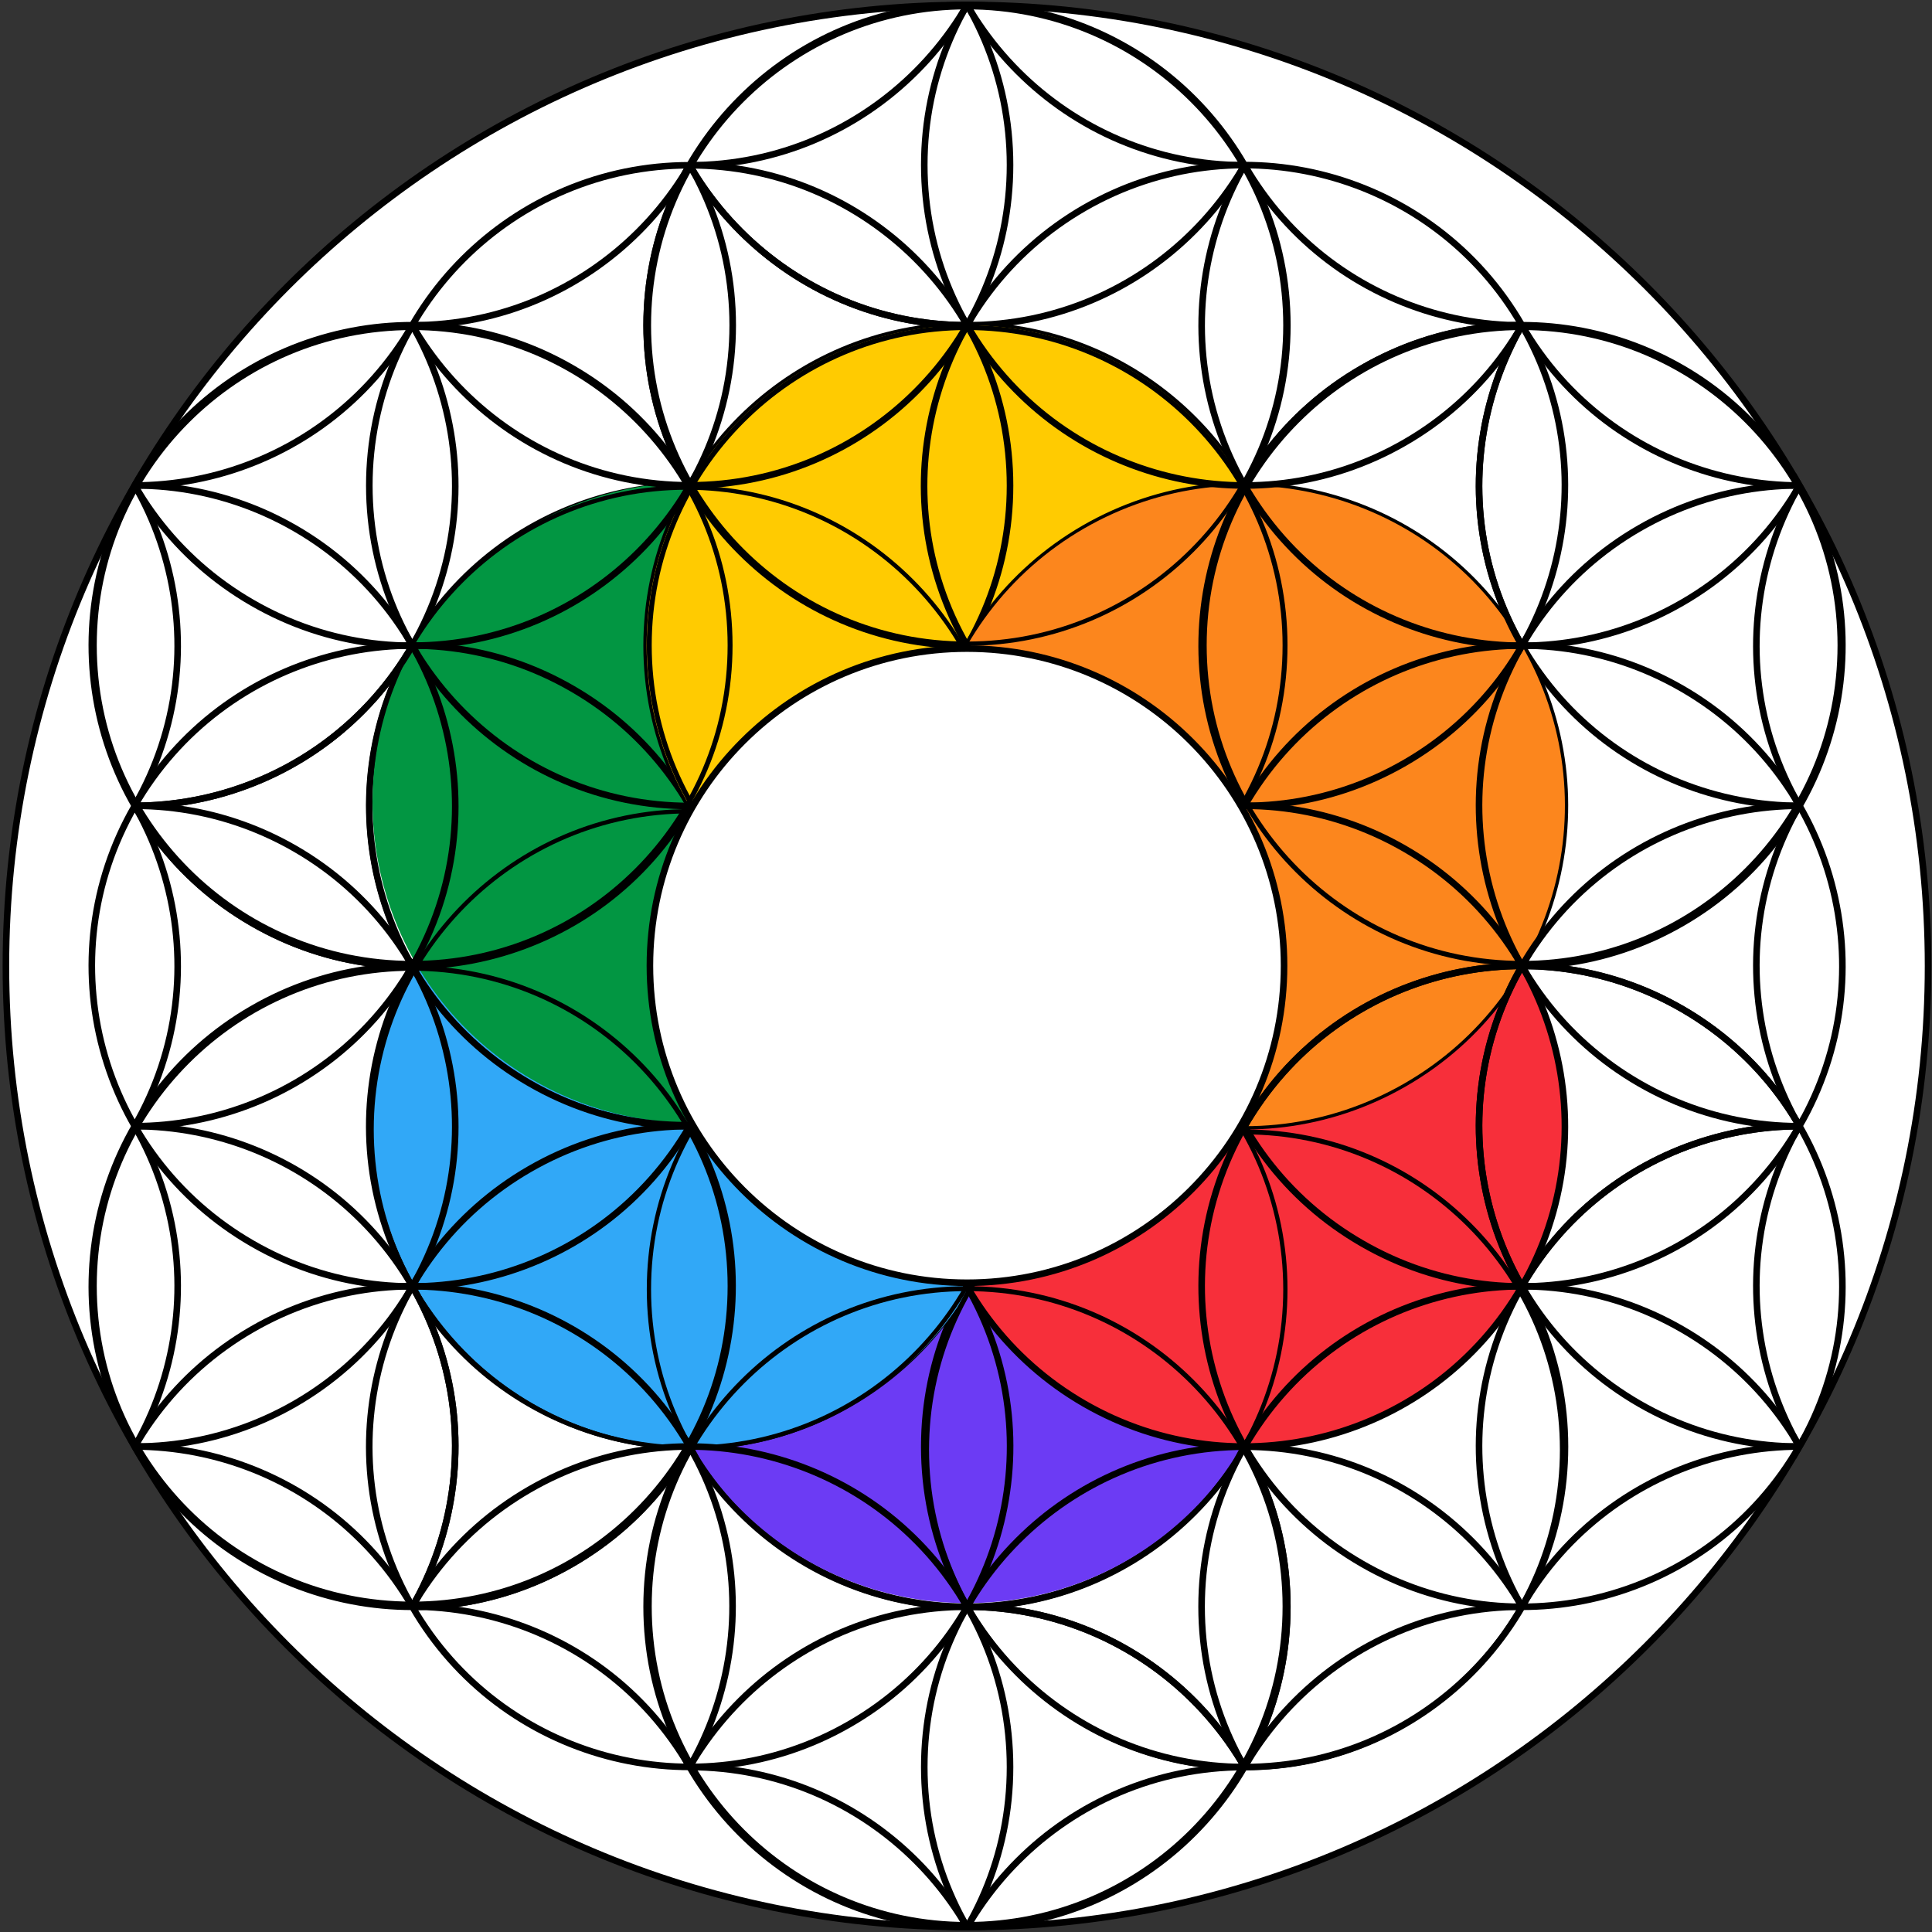
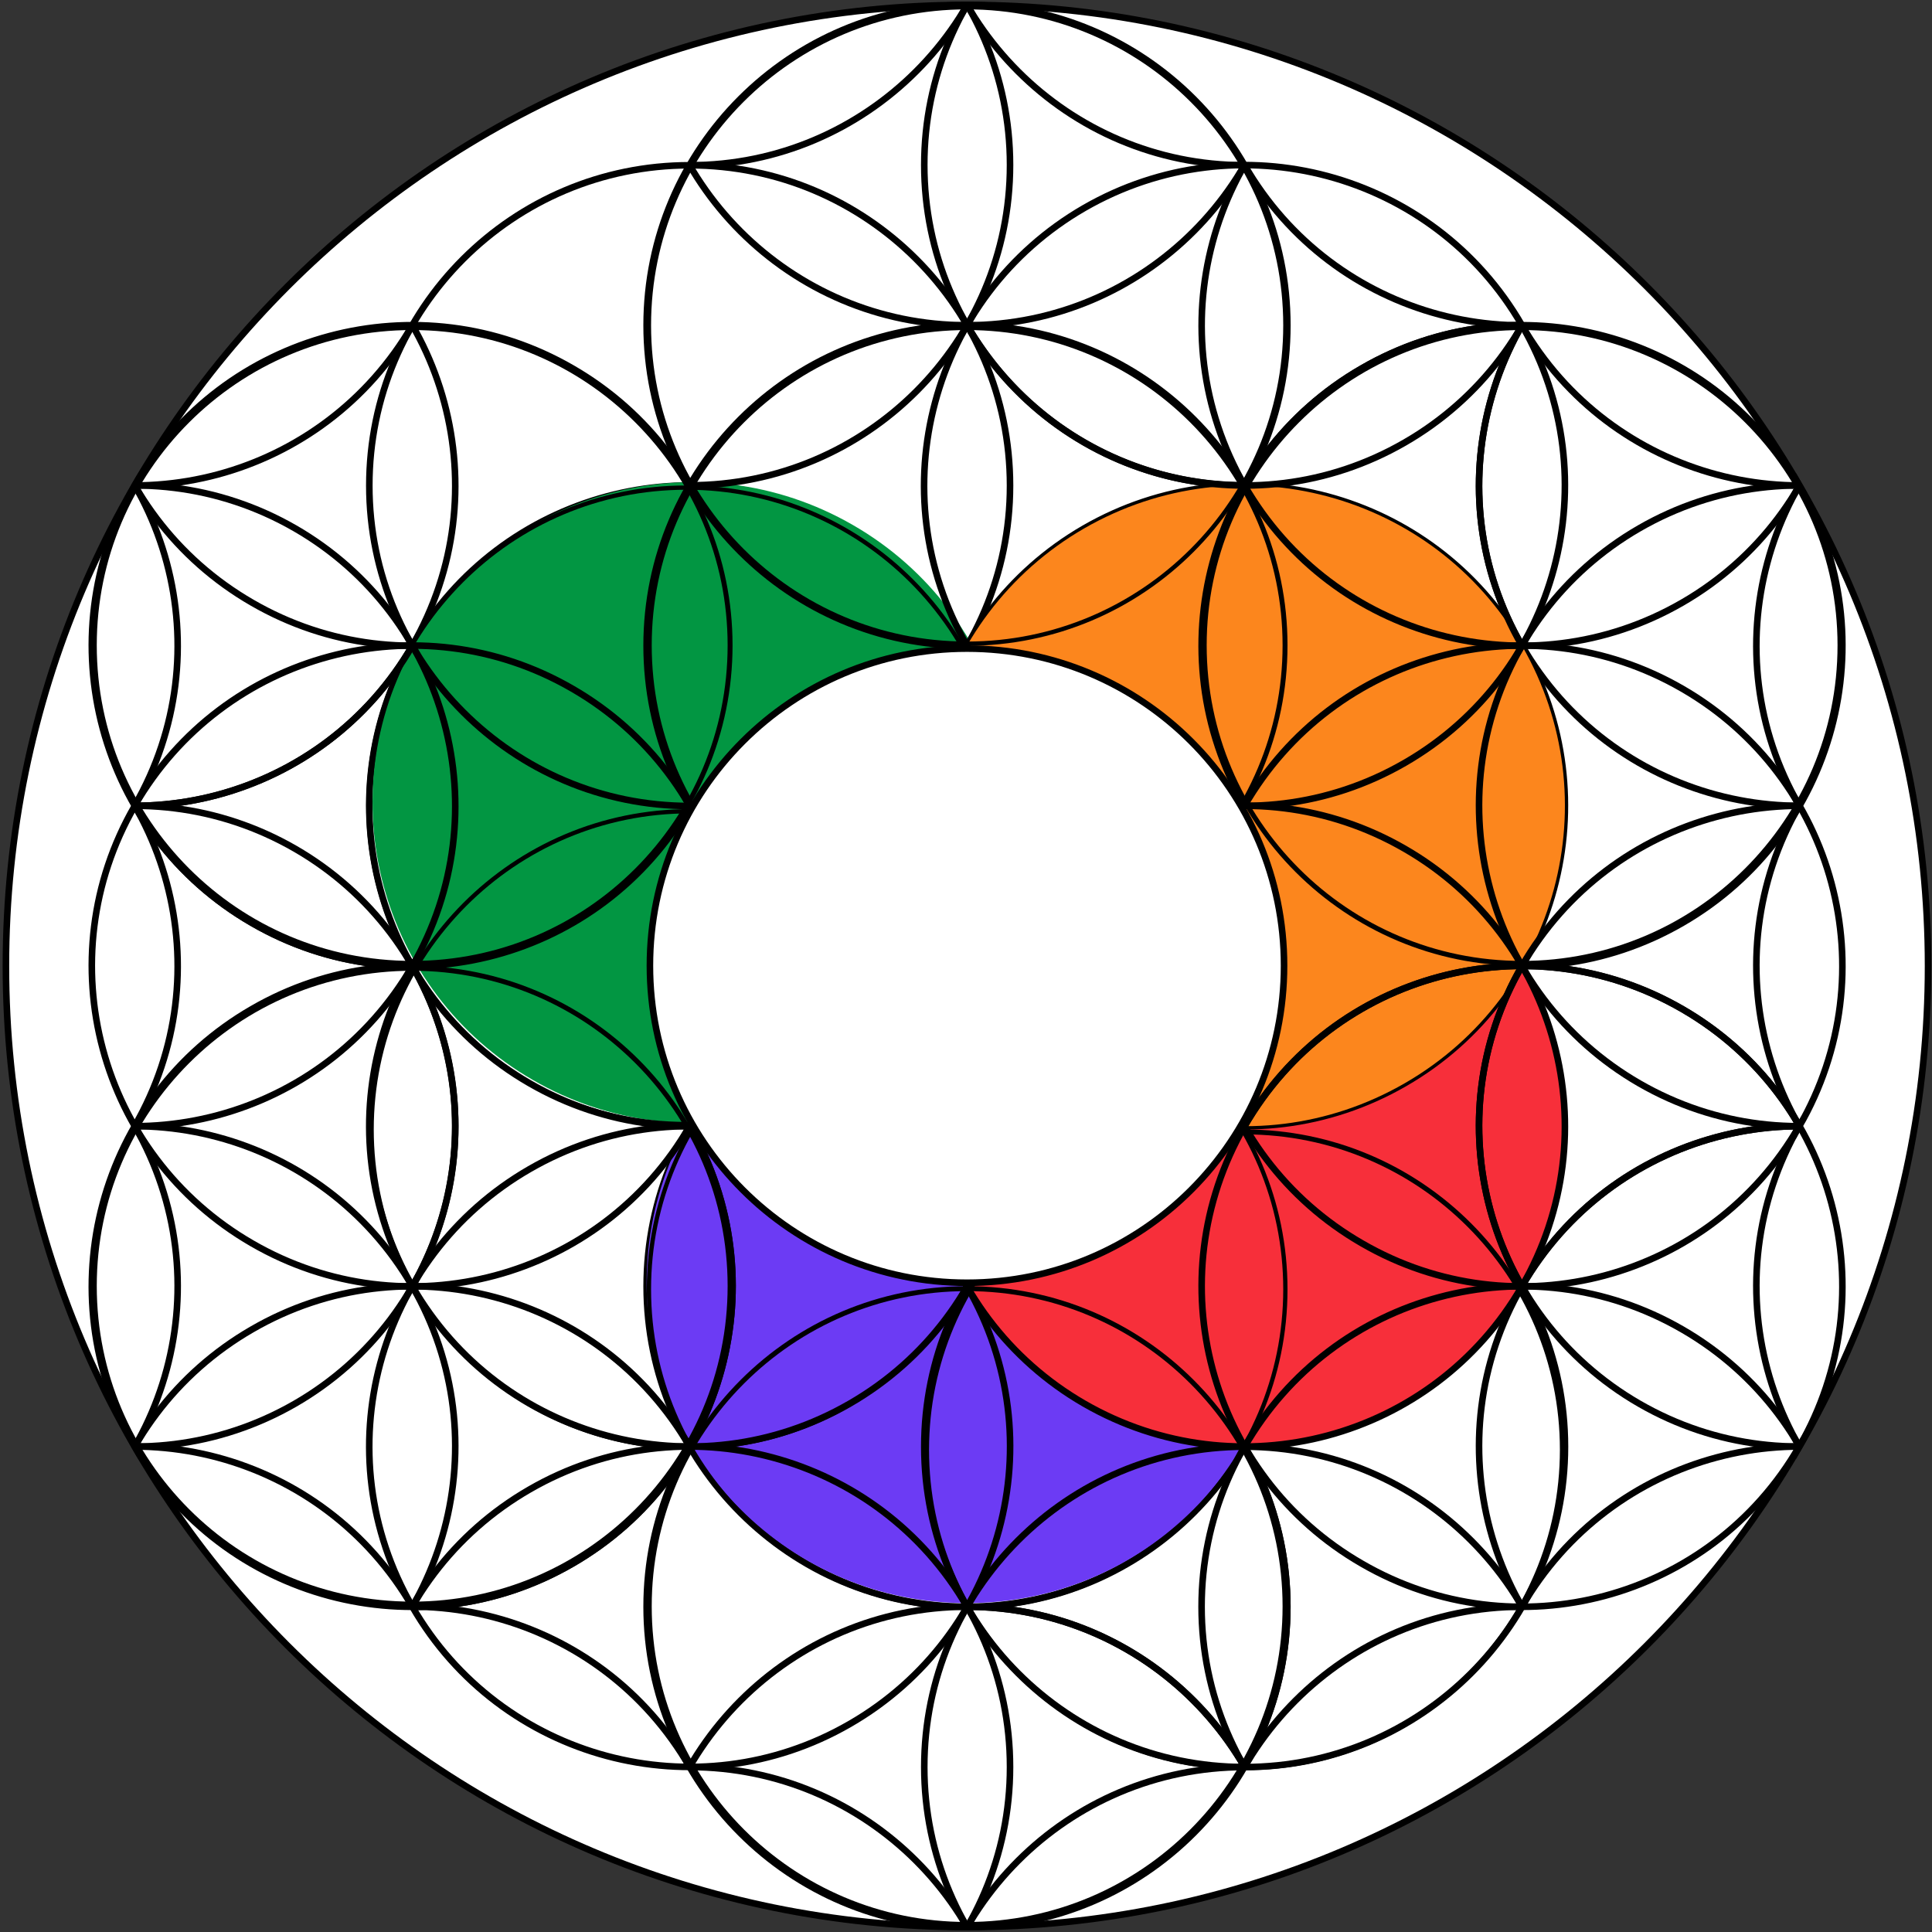
<svg xmlns="http://www.w3.org/2000/svg" version="1.2" viewBox="0 0 588 588" width="588" height="588">
  <rect x="0" y="0" width="588" height="588" fill="#333333" stroke="none" />
  <title>Flower of Life 5-svg</title>
  <defs>
    <clipPath clipPathUnits="userSpaceOnUse" id="cp1">
      <path d="m294.34 586.5c53.85 0 97.5-43.65 97.5-97.5 0-53.85-43.65-97.5-97.5-97.5-53.85 0-97.5 43.65-97.5 97.5 0 53.85 43.65 97.5 97.5 97.5z" />
    </clipPath>
    <clipPath clipPathUnits="userSpaceOnUse" id="cp2">
      <path d="m378.77 537.75c53.85 0 97.5-43.65 97.5-97.5 0-53.85-43.65-97.5-97.5-97.5-53.84 0-97.5 43.65-97.5 97.5 0 53.85 43.66 97.5 97.5 97.5z" />
    </clipPath>
    <clipPath clipPathUnits="userSpaceOnUse" id="cp3">
      <path d="m41.03 440.25c26.92 46.63 86.55 62.61 133.18 35.69 46.64-26.93 62.61-86.56 35.69-133.19-26.92-46.63-86.55-62.61-133.19-35.69-46.63 26.93-62.61 86.56-35.69 133.19z" />
    </clipPath>
    <clipPath clipPathUnits="userSpaceOnUse" id="cp4">
      <path d="m125.46 489c26.93 46.63 86.56 62.61 133.19 35.69 46.63-26.93 62.61-86.56 35.69-133.19-26.93-46.63-86.56-62.61-133.19-35.69-46.63 26.93-62.61 86.56-35.69 133.19z" />
    </clipPath>
    <clipPath clipPathUnits="userSpaceOnUse" id="cp5">
      <path d="m41.03 147.75c-26.93 46.63-10.95 106.26 35.68 133.19 46.64 26.92 106.27 10.94 133.19-35.69 26.92-46.63 10.95-106.26-35.69-133.19-46.63-26.92-106.26-10.94-133.19 35.69z" />
    </clipPath>
    <clipPath clipPathUnits="userSpaceOnUse" id="cp6">
      <path d="m41.03 245.25c-26.93 46.63-10.95 106.26 35.68 133.19 46.64 26.92 106.27 10.94 133.19-35.69 26.92-46.63 10.95-106.26-35.69-133.19-46.63-26.92-106.26-10.94-133.19 35.69z" />
    </clipPath>
    <clipPath clipPathUnits="userSpaceOnUse" id="cp7">
      <path d="m294.34 1.5c-53.85 0-97.5 43.65-97.5 97.5 0 53.85 43.65 97.5 97.5 97.5 53.85 0 97.5-43.65 97.5-97.5 0-53.85-43.65-97.5-97.5-97.5z" />
    </clipPath>
    <clipPath clipPathUnits="userSpaceOnUse" id="cp8">
-       <path d="m209.9 50.25c-53.85 0-97.5 43.65-97.5 97.5 0 53.85 43.65 97.5 97.5 97.5 53.85 0 97.5-43.65 97.5-97.5 0-53.85-43.65-97.5-97.5-97.5z" />
-     </clipPath>
+       </clipPath>
    <clipPath clipPathUnits="userSpaceOnUse" id="cp9">
      <path d="m547.65 147.75c-26.92-46.63-86.55-62.61-133.19-35.69-46.63 26.93-62.61 86.56-35.69 133.19 26.93 46.63 86.56 62.61 133.19 35.69 46.64-26.93 62.61-86.56 35.69-133.19z" />
    </clipPath>
    <clipPath clipPathUnits="userSpaceOnUse" id="cp10">
      <path d="m463.21 99c-26.92-46.63-86.55-62.61-133.19-35.69-46.63 26.93-62.61 86.56-35.68 133.19 26.92 46.63 86.55 62.61 133.19 35.69 46.63-26.93 62.61-86.56 35.68-133.19z" />
    </clipPath>
    <clipPath clipPathUnits="userSpaceOnUse" id="cp11">
      <path d="m547.65 440.25c26.92-46.63 10.95-106.26-35.69-133.19-46.63-26.92-106.26-10.94-133.19 35.69-26.92 46.63-10.94 106.26 35.69 133.19 46.64 26.92 106.27 10.94 133.19-35.69z" />
    </clipPath>
    <clipPath clipPathUnits="userSpaceOnUse" id="cp12">
      <path d="m547.65 342.75c26.92-46.63 10.95-106.26-35.69-133.19-46.63-26.92-106.26-10.94-133.19 35.69-26.92 46.63-10.94 106.26 35.69 133.19 46.64 26.92 106.27 10.94 133.19-35.69z" />
    </clipPath>
  </defs>
  <style>
		.s0 { fill: #ffffff;stroke: #000000;stroke-width: 2 } 
		.s1 { fill: none;stroke: #000000;stroke-width: 2 } 
		.s2 { fill: #6c3bf4 } 
		.s3 { fill: #31a8f7 } 
		.s4 { fill: #029642 } 
		.s5 { fill: #ffcb01 } 
		.s6 { fill: #f72f3a } 
		.s7 { fill: #fc861d } 
		.s8 { fill: none;stroke: #000000;stroke-width: 1.3 } 
		.s9 { fill: none;stroke: #000000;stroke-width: 1.5 } 
	</style>
  <path id="Layer" class="s0" d="m294.3 586.5c161.6 0 292.5-131 292.5-292.5 0-161.5-130.9-292.5-292.5-292.5-161.5 0-292.5 131-292.5 292.5 0 161.5 131 292.5 292.5 292.5z" />
  <path id="Layer" fill-rule="evenodd" class="s1" d="m294.3 489c53.9 0 97.5-43.7 97.5-97.5 0-53.8-43.6-97.5-97.5-97.5-53.8 0-97.5 43.7-97.5 97.5 0 53.8 43.7 97.5 97.5 97.5z" />
  <path id="Layer" fill-rule="evenodd" class="s1" d="m294.3 586.5c53.9 0 97.5-43.7 97.5-97.5 0-53.8-43.6-97.5-97.5-97.5-53.8 0-97.5 43.7-97.5 97.5 0 53.8 43.7 97.5 97.5 97.5z" />
  <g id="Clip-Path" clip-path="url(#cp1)">
    <g id="Layer">
      <path id="Layer" fill-rule="evenodd" class="s1" d="m378.8 635.3c53.8 0 97.5-43.7 97.5-97.5 0-53.9-43.7-97.5-97.5-97.5-53.9 0-97.5 43.6-97.5 97.5 0 53.8 43.6 97.5 97.5 97.5z" />
      <path id="Layer" fill-rule="evenodd" class="s1" d="m209.9 635.3c53.8 0 97.5-43.7 97.5-97.5 0-53.9-43.7-97.5-97.5-97.5-53.8 0-97.5 43.6-97.5 97.5 0 53.8 43.7 97.5 97.5 97.5z" />
      <path id="Layer" fill-rule="evenodd" class="s1" d="m378.8 732.8c53.8 0 97.5-43.7 97.5-97.5 0-53.9-43.7-97.5-97.5-97.5-53.9 0-97.5 43.6-97.5 97.5 0 53.8 43.6 97.5 97.5 97.5z" />
      <path id="Layer" fill-rule="evenodd" class="s1" d="m209.9 732.8c53.8 0 97.5-43.7 97.5-97.5 0-53.9-43.7-97.5-97.5-97.5-53.8 0-97.5 43.6-97.5 97.5 0 53.8 43.7 97.5 97.5 97.5z" />
      <path id="Layer" fill-rule="evenodd" class="s1" d="m294.3 684c53.9 0 97.5-43.7 97.5-97.5 0-53.8-43.6-97.5-97.5-97.5-53.8 0-97.5 43.7-97.5 97.5 0 53.8 43.7 97.5 97.5 97.5z" />
    </g>
  </g>
  <path id="Layer" class="s2" d="m294.3 487.9c53.9 0 97.5-43.6 97.5-97.5 0-53.8-43.6-97.5-97.5-97.5-53.8 0-97.5 43.7-97.5 97.5 0 53.9 43.7 97.5 97.5 97.5z" />
  <path id="Layer" fill-rule="evenodd" class="s1" d="m378.8 537.8c53.8 0 97.5-43.7 97.5-97.5 0-53.9-43.7-97.5-97.5-97.5-53.9 0-97.5 43.6-97.5 97.5 0 53.8 43.6 97.5 97.5 97.5z" />
  <g id="Clip-Path" clip-path="url(#cp2)">
    <g id="Layer">
      <path id="Layer" fill-rule="evenodd" class="s1" d="m463.2 586.5c53.9 0 97.5-43.7 97.5-97.5 0-53.8-43.6-97.5-97.5-97.5-53.8 0-97.5 43.7-97.5 97.5 0 53.8 43.7 97.5 97.5 97.5z" />
      <path id="Layer" fill-rule="evenodd" class="s1" d="m294.3 586.5c53.9 0 97.5-43.7 97.5-97.5 0-53.8-43.6-97.5-97.5-97.5-53.8 0-97.5 43.7-97.5 97.5 0 53.8 43.7 97.5 97.5 97.5z" />
      <path id="Layer" fill-rule="evenodd" class="s1" d="m463.2 684c53.9 0 97.5-43.7 97.5-97.5 0-53.8-43.6-97.5-97.5-97.5-53.8 0-97.5 43.7-97.5 97.5 0 53.8 43.7 97.5 97.5 97.5z" />
      <path id="Layer" fill-rule="evenodd" class="s1" d="m294.3 684c53.9 0 97.5-43.7 97.5-97.5 0-53.8-43.6-97.5-97.5-97.5-53.8 0-97.5 43.7-97.5 97.5 0 53.8 43.7 97.5 97.5 97.5z" />
      <path id="Layer" fill-rule="evenodd" class="s1" d="m378.8 635.3c53.8 0 97.5-43.7 97.5-97.5 0-53.9-43.7-97.5-97.5-97.5-53.9 0-97.5 43.6-97.5 97.5 0 53.8 43.6 97.5 97.5 97.5z" />
    </g>
  </g>
  <path id="Layer" fill-rule="evenodd" class="s1" d="m125.5 391.5c26.9 46.6 86.5 62.6 133.1 35.7 46.7-26.9 62.7-86.6 35.7-133.2-26.9-46.6-86.5-62.6-133.1-35.7-46.7 26.9-62.7 86.6-35.7 133.2z" />
  <path id="Layer" fill-rule="evenodd" class="s1" d="m41 440.3c26.9 46.6 86.6 62.6 133.2 35.6 46.6-26.9 62.6-86.5 35.7-133.2-26.9-46.6-86.6-62.6-133.2-35.6-46.6 26.9-62.6 86.5-35.7 133.1z" />
  <g id="Clip-Path" clip-path="url(#cp3)">
    <g id="Layer">
      <path id="Layer" fill-rule="evenodd" class="s1" d="m41 537.8c26.9 46.6 86.6 62.6 133.2 35.6 46.6-26.9 62.6-86.5 35.7-133.1-26.9-46.7-86.6-62.7-133.2-35.7-46.6 26.9-62.6 86.5-35.7 133.2z" />
      <path id="Layer" fill-rule="evenodd" class="s1" d="m-43.4 391.5c26.9 46.6 86.5 62.6 133.2 35.7 46.6-26.9 62.6-86.6 35.7-133.2-27-46.6-86.6-62.6-133.2-35.7-46.7 26.9-62.6 86.6-35.7 133.2z" />
      <path id="Layer" fill-rule="evenodd" class="s1" d="m-43.4 586.5c26.9 46.6 86.5 62.6 133.2 35.7 46.6-26.9 62.6-86.6 35.7-133.2-27-46.6-86.6-62.6-133.2-35.7-46.7 26.9-62.6 86.6-35.7 133.2z" />
      <path id="Layer" fill-rule="evenodd" class="s1" d="m-127.8 440.3c26.9 46.6 86.5 62.6 133.1 35.6 46.7-26.9 62.6-86.5 35.7-133.2-26.9-46.6-86.5-62.6-133.2-35.6-46.6 26.9-62.6 86.5-35.6 133.1z" />
      <path id="Layer" fill-rule="evenodd" class="s1" d="m-43.4 489c26.9 46.6 86.5 62.6 133.2 35.7 46.6-26.9 62.6-86.6 35.7-133.2-27-46.6-86.6-62.6-133.2-35.7-46.7 26.9-62.6 86.6-35.7 133.2z" />
    </g>
  </g>
-   <path id="Layer" class="s3" d="m126.5 391.5c26.9 46.6 86.5 62.6 133.1 35.7 46.7-26.9 62.7-86.6 35.7-133.2-26.9-46.6-86.5-62.6-133.1-35.7-46.7 26.9-62.7 86.6-35.7 133.2z" />
  <path id="Layer" fill-rule="evenodd" class="s1" d="m125.5 489c26.9 46.6 86.5 62.6 133.1 35.7 46.7-26.9 62.7-86.6 35.7-133.2-26.9-46.6-86.5-62.6-133.1-35.7-46.7 26.9-62.7 86.6-35.7 133.2z" />
  <g id="Clip-Path" clip-path="url(#cp4)">
    <g id="Layer">
      <path id="Layer" fill-rule="evenodd" class="s1" d="m125.5 586.5c26.9 46.6 86.5 62.6 133.1 35.7 46.7-26.9 62.7-86.6 35.7-133.2-26.9-46.6-86.5-62.6-133.1-35.7-46.7 26.9-62.7 86.6-35.7 133.2z" />
      <path id="Layer" fill-rule="evenodd" class="s1" d="m41 440.3c26.9 46.6 86.6 62.6 133.2 35.6 46.6-26.9 62.6-86.5 35.7-133.2-26.9-46.6-86.6-62.6-133.2-35.6-46.6 26.9-62.6 86.5-35.7 133.1z" />
      <path id="Layer" fill-rule="evenodd" class="s1" d="m41 635.3c26.9 46.6 86.6 62.6 133.2 35.6 46.6-26.9 62.6-86.5 35.7-133.1-26.9-46.7-86.6-62.7-133.2-35.7-46.6 26.9-62.6 86.5-35.7 133.2z" />
-       <path id="Layer" fill-rule="evenodd" class="s1" d="m-43.4 489c26.9 46.6 86.5 62.6 133.2 35.7 46.6-26.9 62.6-86.6 35.7-133.2-27-46.6-86.6-62.6-133.2-35.7-46.7 26.9-62.6 86.6-35.7 133.2z" />
-       <path id="Layer" fill-rule="evenodd" class="s1" d="m41 537.8c26.9 46.6 86.6 62.6 133.2 35.6 46.6-26.9 62.6-86.5 35.7-133.1-26.9-46.7-86.6-62.7-133.2-35.7-46.6 26.9-62.6 86.5-35.7 133.2z" />
    </g>
  </g>
  <path id="Layer" fill-rule="evenodd" class="s1" d="m125.5 196.5c-27 46.6-11 106.3 35.7 133.2 46.6 26.9 106.2 10.9 133.1-35.7 27-46.6 11-106.3-35.7-133.2-46.6-26.9-106.2-10.9-133.1 35.7z" />
  <path id="Layer" fill-rule="evenodd" class="s1" d="m41 147.8c-26.9 46.6-10.9 106.2 35.7 133.1 46.6 27 106.3 11 133.2-35.7 26.9-46.6 10.9-106.2-35.7-133.1-46.6-27-106.3-11-133.2 35.6z" />
  <g id="Clip-Path" clip-path="url(#cp5)">
    <g id="Layer">
      <path id="Layer" fill-rule="evenodd" class="s1" d="m-43.4 196.5c-26.9 46.6-11 106.3 35.7 133.2 46.6 26.9 106.2 10.9 133.2-35.7 26.9-46.6 10.9-106.3-35.7-133.2-46.7-26.9-106.3-10.9-133.2 35.7z" />
      <path id="Layer" fill-rule="evenodd" class="s1" d="m41 50.3c-26.9 46.6-10.9 106.2 35.7 133.1 46.6 27 106.3 11 133.2-35.6 26.9-46.7 10.9-106.3-35.7-133.2-46.6-27-106.3-11-133.2 35.6z" />
      <path id="Layer" fill-rule="evenodd" class="s1" d="m-127.8 147.8c-27 46.6-11 106.2 35.6 133.1 46.7 27 106.3 11 133.2-35.7 26.9-46.6 11-106.2-35.7-133.1-46.6-27-106.2-11-133.1 35.6z" />
      <path id="Layer" fill-rule="evenodd" class="s1" d="m-43.4 1.5c-26.9 46.6-11 106.3 35.7 133.2 46.6 26.9 106.2 10.9 133.2-35.7 26.9-46.6 10.9-106.3-35.7-133.2-46.7-26.9-106.3-10.9-133.2 35.7z" />
      <path id="Layer" fill-rule="evenodd" class="s1" d="m-43.4 99c-26.9 46.6-11 106.3 35.7 133.2 46.6 26.9 106.2 10.9 133.2-35.7 26.9-46.6 10.9-106.3-35.7-133.2-46.7-26.9-106.3-10.9-133.2 35.7z" />
    </g>
  </g>
  <path id="Layer" class="s4" d="m126.5 195.5c-27 46.6-11 106.3 35.7 133.2 46.6 26.9 106.2 10.9 133.1-35.7 27-46.6 11-106.3-35.7-133.2-46.6-26.9-106.2-10.9-133.1 35.7z" />
  <path id="Layer" fill-rule="evenodd" class="s1" d="m41 245.3c-26.9 46.6-10.9 106.2 35.7 133.1 46.6 27 106.3 11 133.2-35.7 26.9-46.6 10.9-106.2-35.7-133.1-46.6-27-106.3-11-133.2 35.6z" />
  <g id="Clip-Path" clip-path="url(#cp6)">
    <g id="Layer">
      <path id="Layer" fill-rule="evenodd" class="s1" d="m-43.4 294c-26.9 46.6-11 106.3 35.7 133.2 46.6 26.9 106.2 10.9 133.2-35.7 26.9-46.6 10.9-106.3-35.7-133.2-46.7-26.9-106.3-10.9-133.2 35.7z" />
      <path id="Layer" fill-rule="evenodd" class="s1" d="m41 147.8c-26.9 46.6-10.9 106.2 35.7 133.1 46.6 27 106.3 11 133.2-35.7 26.9-46.6 10.9-106.2-35.7-133.1-46.6-27-106.3-11-133.2 35.6z" />
      <path id="Layer" fill-rule="evenodd" class="s1" d="m-127.8 245.3c-27 46.6-11 106.2 35.6 133.1 46.7 27 106.3 11 133.2-35.7 26.9-46.6 11-106.2-35.7-133.1-46.6-27-106.2-11-133.1 35.6z" />
      <path id="Layer" fill-rule="evenodd" class="s1" d="m-43.4 99c-26.9 46.6-11 106.3 35.7 133.2 46.6 26.9 106.2 10.9 133.2-35.7 26.9-46.6 10.9-106.3-35.7-133.2-46.7-26.9-106.3-10.9-133.2 35.7z" />
      <path id="Layer" fill-rule="evenodd" class="s1" d="m-43.4 196.5c-26.9 46.6-11 106.3 35.7 133.2 46.6 26.9 106.2 10.9 133.2-35.7 26.9-46.6 10.9-106.3-35.7-133.2-46.7-26.9-106.3-10.9-133.2 35.7z" />
    </g>
  </g>
  <path id="Layer" fill-rule="evenodd" class="s1" d="m294.3 99c-53.8 0-97.5 43.7-97.5 97.5 0 53.8 43.7 97.5 97.5 97.5 53.9 0 97.5-43.7 97.5-97.5 0-53.8-43.6-97.5-97.5-97.5z" />
  <path id="Layer" fill-rule="evenodd" class="s1" d="m294.3 1.5c-53.8 0-97.5 43.7-97.5 97.5 0 53.8 43.7 97.5 97.5 97.5 53.9 0 97.5-43.7 97.5-97.5 0-53.8-43.6-97.5-97.5-97.5z" />
  <g id="Clip-Path" clip-path="url(#cp7)">
    <g id="Layer">
      <path id="Layer" fill-rule="evenodd" class="s1" d="m209.9-47.3c-53.8 0-97.5 43.7-97.5 97.5 0 53.9 43.7 97.5 97.5 97.5 53.8 0 97.5-43.6 97.5-97.5 0-53.8-43.7-97.5-97.5-97.5z" />
      <path id="Layer" fill-rule="evenodd" class="s1" d="m378.8-47.3c-53.9 0-97.5 43.7-97.5 97.5 0 53.9 43.6 97.5 97.5 97.5 53.8 0 97.5-43.6 97.5-97.5 0-53.8-43.7-97.5-97.5-97.5z" />
      <path id="Layer" fill-rule="evenodd" class="s1" d="m209.9-144.8c-53.8 0.1-97.5 43.7-97.5 97.6 0 53.8 43.7 97.5 97.5 97.5 53.8 0 97.5-43.7 97.5-97.5 0-53.9-43.7-97.5-97.5-97.5z" />
      <path id="Layer" fill-rule="evenodd" class="s1" d="m378.8-144.8c-53.9 0.1-97.5 43.7-97.5 97.6 0 53.8 43.6 97.5 97.5 97.5 53.8 0 97.5-43.7 97.5-97.5 0-53.9-43.7-97.5-97.5-97.5z" />
      <path id="Layer" fill-rule="evenodd" class="s1" d="m294.3-96c-53.8 0-97.5 43.7-97.5 97.5 0 53.8 43.7 97.5 97.5 97.5 53.9 0 97.5-43.7 97.5-97.5 0-53.8-43.6-97.5-97.5-97.5z" />
    </g>
  </g>
-   <path id="Layer" class="s5" d="m294.3 99c-53.8 0-97.5 43.7-97.5 97.5 0 53.8 43.7 97.5 97.5 97.5 53.9 0 97.5-43.7 97.5-97.5 0-53.8-43.6-97.5-97.5-97.5z" />
  <path id="Layer" fill-rule="evenodd" class="s1" d="m209.9 50.3c-53.8 0-97.5 43.6-97.5 97.5 0 53.8 43.7 97.5 97.5 97.5 53.8 0 97.5-43.7 97.5-97.5 0-53.9-43.7-97.5-97.5-97.5z" />
  <g id="Clip-Path" clip-path="url(#cp8)">
    <g id="Layer">
      <path id="Layer" fill-rule="evenodd" class="s1" d="m125.5 1.5c-53.9 0-97.5 43.7-97.5 97.5 0 53.8 43.6 97.5 97.5 97.5 53.8 0 97.5-43.7 97.5-97.5 0-53.8-43.7-97.5-97.5-97.5z" />
      <path id="Layer" fill-rule="evenodd" class="s1" d="m294.3 1.5c-53.8 0-97.5 43.7-97.5 97.5 0 53.8 43.7 97.5 97.5 97.5 53.9 0 97.5-43.7 97.5-97.5 0-53.8-43.6-97.5-97.5-97.5z" />
      <path id="Layer" fill-rule="evenodd" class="s1" d="m125.5-96c-53.9 0-97.5 43.7-97.5 97.5 0 53.8 43.6 97.5 97.5 97.5 53.8 0 97.5-43.7 97.5-97.5 0-53.8-43.7-97.5-97.5-97.5z" />
      <path id="Layer" fill-rule="evenodd" class="s1" d="m294.3-96c-53.8 0-97.5 43.7-97.5 97.5 0 53.8 43.7 97.5 97.5 97.5 53.9 0 97.5-43.7 97.5-97.5 0-53.8-43.6-97.5-97.5-97.5z" />
      <path id="Layer" fill-rule="evenodd" class="s1" d="m209.9-47.3c-53.8 0-97.5 43.7-97.5 97.5 0 53.9 43.7 97.5 97.5 97.5 53.8 0 97.5-43.6 97.5-97.5 0-53.8-43.7-97.5-97.5-97.5z" />
    </g>
  </g>
  <path id="Layer" class="s6" d="m463.2 391.5c26.9-46.6 11-106.3-35.7-133.2-46.6-26.9-106.2-10.9-133.2 35.7-26.9 46.6-10.9 106.3 35.7 133.2 46.7 26.9 106.3 10.9 133.2-35.7z" />
  <path id="Layer" fill-rule="evenodd" class="s1" d="m463.2 196.5c-26.9-46.6-86.5-62.6-133.2-35.7-46.6 26.9-62.6 86.6-35.7 133.2 27 46.6 86.6 62.6 133.2 35.7 46.7-26.9 62.6-86.6 35.7-133.2z" />
  <path id="Layer" fill-rule="evenodd" class="s1" d="m547.6 147.8c-26.9-46.7-86.5-62.7-133.1-35.7-46.7 26.9-62.6 86.5-35.7 133.1 26.9 46.7 86.5 62.7 133.2 35.7 46.6-26.9 62.6-86.5 35.6-133.2z" />
  <g id="Clip-Path" clip-path="url(#cp9)">
    <g id="Layer">
      <path id="Layer" fill-rule="evenodd" class="s1" d="m547.6 50.3c-26.9-46.7-86.5-62.7-133.1-35.7-46.7 26.9-62.6 86.5-35.7 133.2 26.9 46.6 86.5 62.6 133.2 35.6 46.6-26.9 62.6-86.5 35.6-133.1z" />
      <path id="Layer" fill-rule="evenodd" class="s1" d="m632.1 196.5c-26.9-46.6-86.6-62.6-133.2-35.7-46.6 26.9-62.6 86.6-35.7 133.2 26.9 46.6 86.6 62.6 133.2 35.7 46.6-26.9 62.6-86.6 35.7-133.2z" />
      <path id="Layer" fill-rule="evenodd" class="s1" d="m632.1 1.5c-26.9-46.6-86.6-62.6-133.2-35.7-46.6 26.9-62.6 86.6-35.7 133.2 26.9 46.6 86.6 62.6 133.2 35.7 46.6-26.9 62.6-86.6 35.7-133.2z" />
      <path id="Layer" fill-rule="evenodd" class="s1" d="m716.5 147.8c-26.9-46.7-86.5-62.7-133.2-35.7-46.6 26.9-62.6 86.5-35.7 133.1 27 46.7 86.6 62.7 133.2 35.7 46.7-26.9 62.6-86.5 35.7-133.2z" />
      <path id="Layer" fill-rule="evenodd" class="s1" d="m632.1 99c-26.9-46.6-86.6-62.6-133.2-35.7-46.6 26.9-62.6 86.6-35.7 133.2 26.9 46.6 86.6 62.6 133.2 35.7 46.6-26.9 62.6-86.6 35.7-133.2z" />
    </g>
  </g>
  <path id="Layer" class="s7" d="m463.2 196.5c-26.9-46.6-86.5-62.6-133.2-35.7-46.6 26.9-62.6 86.6-35.7 133.2 27 46.6 86.6 62.6 133.2 35.7 46.7-26.9 62.6-86.6 35.7-133.2z" />
  <path id="Layer" fill-rule="evenodd" class="s1" d="m463.2 99c-26.9-46.6-86.5-62.6-133.2-35.7-46.6 26.9-62.6 86.6-35.7 133.2 27 46.6 86.6 62.6 133.2 35.7 46.7-26.9 62.6-86.6 35.7-133.2z" />
  <g id="Clip-Path" clip-path="url(#cp10)">
    <g id="Layer">
      <path id="Layer" fill-rule="evenodd" class="s1" d="m463.2 1.5c-26.9-46.6-86.5-62.6-133.2-35.7-46.6 26.9-62.6 86.6-35.7 133.2 27 46.6 86.6 62.6 133.2 35.7 46.7-26.9 62.6-86.6 35.7-133.2z" />
      <path id="Layer" fill-rule="evenodd" class="s1" d="m547.6 147.8c-26.9-46.7-86.5-62.7-133.1-35.7-46.7 26.9-62.6 86.5-35.7 133.1 26.9 46.7 86.5 62.7 133.2 35.7 46.6-26.9 62.6-86.5 35.6-133.2z" />
      <path id="Layer" fill-rule="evenodd" class="s1" d="m547.6-47.3c-26.9-46.6-86.5-62.6-133.1-35.6-46.7 26.9-62.6 86.5-35.7 133.2 26.9 46.6 86.5 62.6 133.2 35.6 46.6-26.9 62.6-86.5 35.6-133.1z" />
      <path id="Layer" fill-rule="evenodd" class="s1" d="m632.1 99c-26.9-46.6-86.6-62.6-133.2-35.7-46.6 26.9-62.6 86.6-35.7 133.2 26.9 46.6 86.6 62.6 133.2 35.7 46.6-26.9 62.6-86.6 35.7-133.2z" />
      <path id="Layer" fill-rule="evenodd" class="s1" d="m547.6 50.3c-26.9-46.7-86.5-62.7-133.1-35.7-46.7 26.9-62.6 86.5-35.7 133.2 26.9 46.6 86.5 62.6 133.2 35.6 46.6-26.9 62.6-86.5 35.6-133.1z" />
    </g>
  </g>
  <path id="Layer" fill-rule="evenodd" class="s1" d="m463.2 391.5c26.9-46.6 11-106.3-35.7-133.2-46.6-26.9-106.2-10.9-133.2 35.7-26.9 46.6-10.9 106.3 35.7 133.2 46.7 26.9 106.3 10.9 133.2-35.7z" />
  <path id="Layer" fill-rule="evenodd" class="s1" d="m547.6 440.3c27-46.7 11-106.3-35.6-133.2-46.7-27-106.3-11-133.2 35.6-26.9 46.7-11 106.3 35.7 133.2 46.6 27 106.2 11 133.1-35.7z" />
  <g id="Clip-Path" clip-path="url(#cp11)">
    <g id="Layer">
      <path id="Layer" fill-rule="evenodd" class="s1" d="m632.1 391.5c26.9-46.6 10.9-106.3-35.7-133.2-46.6-26.9-106.3-10.9-133.2 35.7-26.9 46.6-10.9 106.3 35.7 133.2 46.6 26.9 106.3 10.9 133.2-35.7z" />
      <path id="Layer" fill-rule="evenodd" class="s1" d="m547.6 537.8c27-46.7 11-106.3-35.6-133.2-46.7-27-106.3-11-133.2 35.7-26.9 46.6-11 106.2 35.7 133.1 46.6 27 106.2 11 133.1-35.6z" />
      <path id="Layer" fill-rule="evenodd" class="s1" d="m716.5 440.3c26.9-46.7 11-106.3-35.7-133.2-46.6-27-106.2-11-133.2 35.6-26.9 46.7-10.9 106.3 35.7 133.2 46.7 27 106.3 11 133.2-35.7z" />
      <path id="Layer" fill-rule="evenodd" class="s1" d="m632.1 586.5c26.9-46.6 10.9-106.3-35.7-133.2-46.6-26.9-106.3-10.9-133.2 35.7-26.9 46.6-10.9 106.3 35.7 133.2 46.6 26.9 106.3 10.9 133.2-35.7z" />
      <path id="Layer" fill-rule="evenodd" class="s1" d="m632.1 489c26.9-46.6 10.9-106.3-35.7-133.2-46.6-26.9-106.3-10.9-133.2 35.7-26.9 46.6-10.9 106.3 35.7 133.2 46.6 26.9 106.3 10.9 133.2-35.7z" />
    </g>
  </g>
  <path id="Layer" fill-rule="evenodd" class="s1" d="m547.6 342.8c27-46.7 11-106.3-35.6-133.2-46.7-27-106.3-11-133.2 35.6-26.9 46.7-11 106.3 35.7 133.2 46.6 27 106.2 11 133.1-35.7z" />
  <g id="Clip-Path" clip-path="url(#cp12)">
    <g id="Layer">
      <path id="Layer" fill-rule="evenodd" class="s1" d="m632.1 294c26.9-46.6 10.9-106.3-35.7-133.2-46.6-26.9-106.3-10.9-133.2 35.7-26.9 46.6-10.9 106.3 35.7 133.2 46.6 26.9 106.3 10.9 133.2-35.7z" />
      <path id="Layer" fill-rule="evenodd" class="s1" d="m547.6 440.3c27-46.7 11-106.3-35.6-133.2-46.7-27-106.3-11-133.2 35.6-26.9 46.7-11 106.3 35.7 133.2 46.6 27 106.2 11 133.1-35.7z" />
      <path id="Layer" fill-rule="evenodd" class="s1" d="m716.5 342.8c26.9-46.7 11-106.3-35.7-133.2-46.6-27-106.2-11-133.2 35.6-26.9 46.7-10.9 106.3 35.7 133.2 46.7 27 106.3 11 133.2-35.7z" />
      <path id="Layer" fill-rule="evenodd" class="s1" d="m632.1 489c26.9-46.6 10.9-106.3-35.7-133.2-46.6-26.9-106.3-10.9-133.2 35.7-26.9 46.6-10.9 106.3 35.7 133.2 46.6 26.9 106.3 10.9 133.2-35.7z" />
      <path id="Layer" fill-rule="evenodd" class="s1" d="m632.1 391.5c26.9-46.6 10.9-106.3-35.7-133.2-46.6-26.9-106.3-10.9-133.2 35.7-26.9 46.6-10.9 106.3 35.7 133.2 46.6 26.9 106.3 10.9 133.2-35.7z" />
    </g>
  </g>
  <path id="Layer" fill-rule="evenodd" class="s8" d="m197.5 99c0-53.5 43.3-96.8 96.8-96.8 53.5 0 96.9 43.3 96.9 96.8 0 53.5-43.4 96.9-96.9 96.9-53.5 0-96.8-43.4-96.8-96.9z" />
  <path id="Layer" fill-rule="evenodd" class="s8" d="m197.5 392.4c0-53.5 43.3-96.8 96.8-96.8 53.5 0 96.9 43.3 96.9 96.8 0 53.5-43.4 96.9-96.9 96.9-53.5 0-96.8-43.4-96.8-96.9z" />
  <path id="Layer" fill-rule="evenodd" class="s8" d="m113.1 343.8c0-53.5 43.3-96.9 96.8-96.9 53.5 0 96.9 43.4 96.9 96.8 0 53.5-43.4 96.9-96.9 96.9-53.5 0-96.8-43.4-96.8-96.9z" />
  <path id="Layer" fill-rule="evenodd" class="s8" d="m112.1 245.3c0-53.5 43.3-96.9 96.8-96.9 53.5 0 96.9 43.4 96.9 96.8 0 53.5-43.4 96.9-96.9 96.9-53.5 0-96.8-43.4-96.8-96.9z" />
  <path id="Layer" fill-rule="evenodd" class="s9" d="m197.6 488.9c0-53.4 43.3-96.7 96.7-96.7 53.5 0 96.8 43.3 96.8 96.7 0 53.5-43.3 96.8-96.8 96.8-53.4 0-96.7-43.3-96.7-96.8z" />
  <path id="Layer" fill-rule="evenodd" class="s9" d="m28.7 391.4c0-53.4 43.3-96.7 96.8-96.7 53.4 0 96.7 43.3 96.7 96.7 0 53.5-43.3 96.8-96.7 96.8-53.5 0-96.8-43.3-96.8-96.8z" />
  <path id="Layer" fill-rule="evenodd" class="s9" d="m366.5 196.4c0-53.4 43.3-96.7 96.7-96.7 53.4 0 96.8 43.3 96.8 96.7 0 53.5-43.4 96.8-96.8 96.8-53.4 0-96.7-43.3-96.7-96.8z" />
  <path id="Layer" fill-rule="evenodd" class="s9" d="m28.7 196.4c0-53.4 43.3-96.7 96.8-96.7 53.4 0 96.7 43.3 96.7 96.7 0 53.5-43.3 96.8-96.7 96.8-53.5 0-96.8-43.3-96.8-96.8z" />
  <path id="Layer" fill-rule="evenodd" class="s9" d="m197.6 196.4c0-53.4 43.3-96.7 96.7-96.7 53.5 0 96.8 43.3 96.8 96.7 0 53.5-43.3 96.8-96.8 96.8-53.4 0-96.7-43.3-96.7-96.8z" />
  <path id="Layer" fill-rule="evenodd" class="s9" d="m282 441.3c0-53.5 43.3-96.8 96.8-96.8 53.4 0 96.7 43.3 96.7 96.7 0 53.5-43.3 96.8-96.7 96.8-53.5 0-96.8-43.3-96.8-96.8z" />
  <path id="Layer" class="s0" d="m197.8 293.9c0-53.3 43.2-96.5 96.5-96.5 53.3 0 96.5 43.2 96.5 96.5 0 53.3-43.2 96.5-96.5 96.5-53.3 0-96.5-43.2-96.5-96.5z" />
</svg>